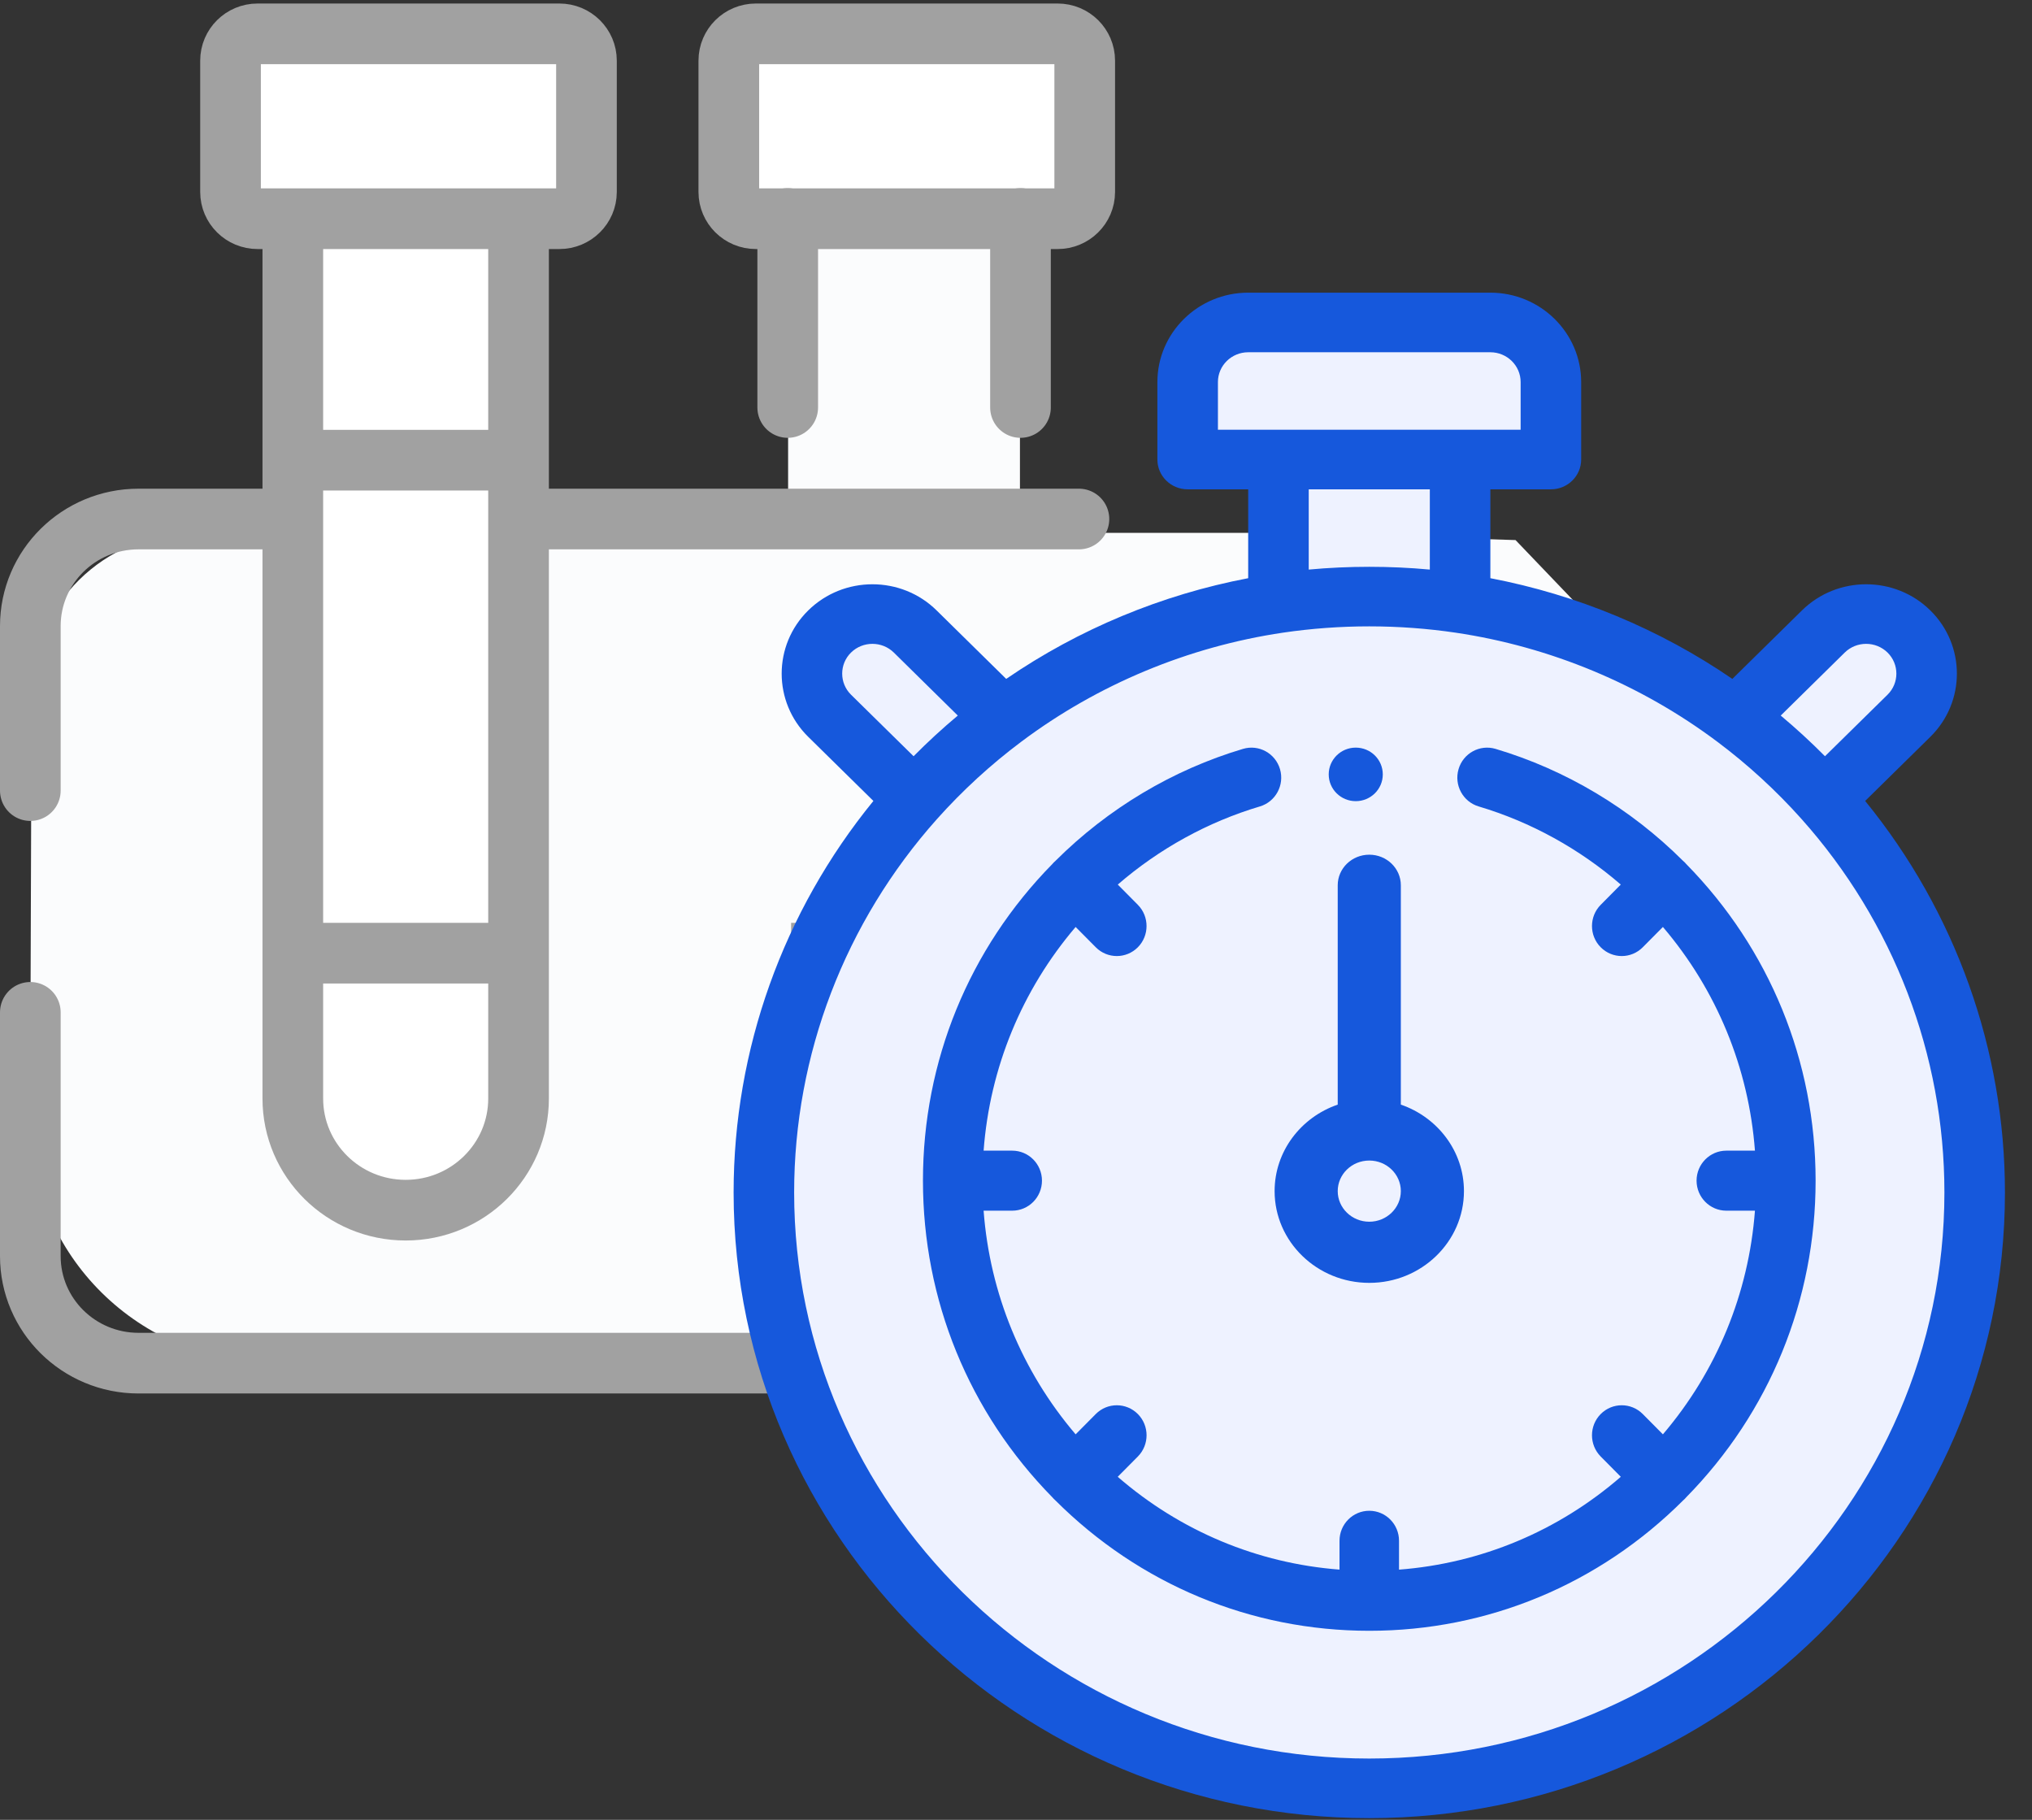
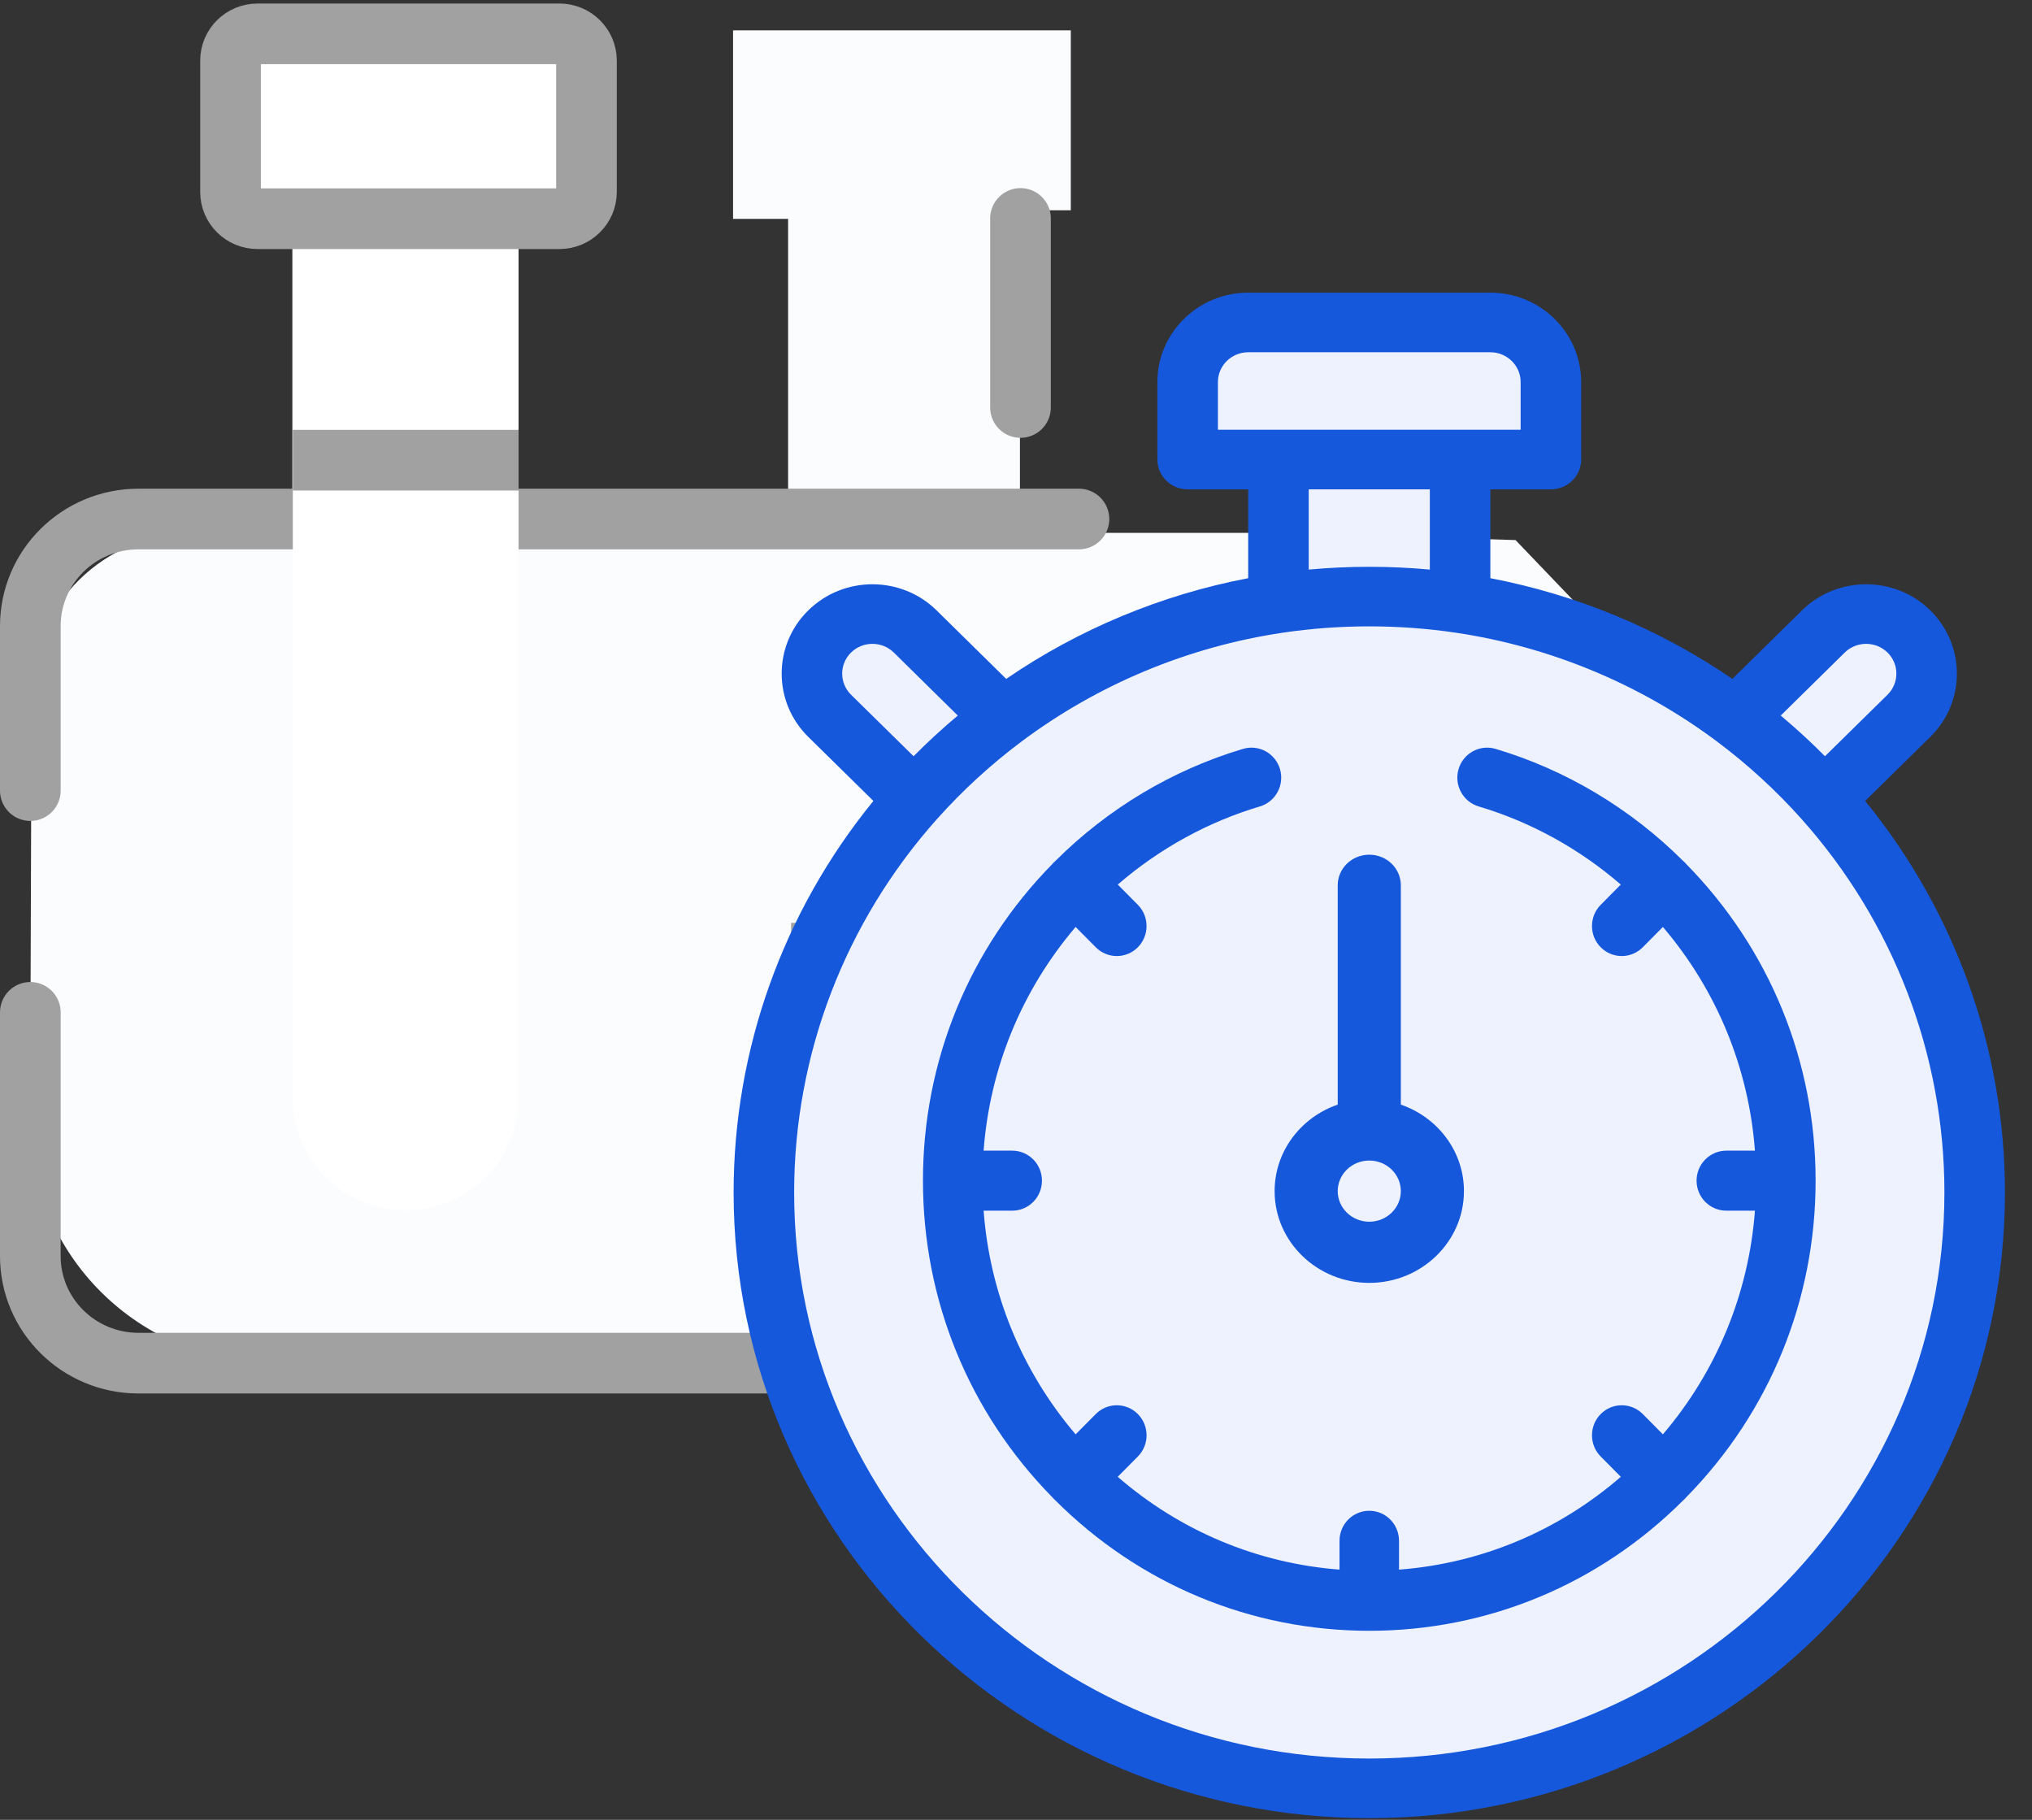
<svg xmlns="http://www.w3.org/2000/svg" width="67px" height="60px" viewBox="0 0 67 60" version="1.1">
  <rect x="0" y="0" width="67" height="60" fill="#333333" stroke="none" />
  <title>TAT-Optimization</title>
  <g id="Page-1" stroke="none" stroke-width="1" fill="none" fill-rule="evenodd">
    <g id="Lab-Data-Management" transform="translate(-307, -9379)">
      <g id="TAT-Optimization" transform="translate(308, 9380)">
        <path d="M0,34.119 L0,36.002 C0,40.388 3.594,43.943 8.027,43.943 L34.307,43.943 L49.477,43.943 C53.91,43.943 57.504,40.388 57.504,36.002 L57.504,25.717 L48.971,16.806 L41.211,16.569 L32.63,16.569 L32.63,5.933 L34.307,5.933 L34.307,0 L23.171,0 L23.171,6.216 L24.986,6.216 L24.986,16.569 L16.069,16.569 L16.069,6.216 L18.198,6.216 L18.198,0 L7.001,0 L7.001,5.933 L8.64,5.933 L8.64,16.569 L5.392,16.569 C2.443,16.569 0.05,18.929 0.041,21.846 L0,34.119 Z" id="Path" fill="#FBFCFD" />
        <path d="M0,32.377 L0,40.414 C0,42.363 1.597,43.943 3.568,43.943 L34.25,43.943" id="Path" stroke="#A1A1A1" stroke-width="2" stroke-linecap="round" />
        <path d="M0,25.066 L0,19.641 C0,17.692 1.597,16.112 3.568,16.112 L34.575,16.112" id="Path" stroke="#A1A1A1" stroke-width="2" stroke-linecap="round" />
        <line x1="25.085" y1="30.426" x2="32.527" y2="30.426" id="Path" stroke="#A1A1A1" stroke-width="2" />
-         <path d="M33.874,0.116 L23.923,0.116 C23.43,0.116 23.031,0.511 23.031,0.999 L23.031,5.329 C23.031,5.816 23.43,6.211 23.923,6.211 L33.874,6.211 C34.367,6.211 34.766,5.816 34.766,5.329 L34.766,0.999 C34.766,0.511 34.367,0.116 33.874,0.116 Z" id="Path" stroke="#A1A1A1" stroke-width="2" fill="#FFFFFF" fill-rule="nonzero" />
-         <line x1="24.973" y1="6.202" x2="24.973" y2="12.435" id="Path" stroke="#A1A1A1" stroke-width="2" stroke-linecap="round" />
        <line x1="32.648" y1="6.202" x2="32.648" y2="12.435" id="Path" stroke="#A1A1A1" stroke-width="2" stroke-linecap="round" />
        <path d="M8.655,6.211 L8.655,35.217 C8.655,37.251 10.321,38.899 12.376,38.899 C14.432,38.899 16.098,37.251 16.098,35.217 L16.098,6.211" id="Path" fill="#FFFFFF" />
-         <path d="M8.655,6.211 L8.655,35.217 C8.655,37.251 10.321,38.899 12.376,38.899 C14.432,38.899 16.098,37.251 16.098,35.217 L16.098,6.211" id="Path" stroke="#A1A1A1" stroke-width="2" />
-         <line x1="8.655" y1="30.426" x2="16.098" y2="30.426" id="Path" stroke="#A1A1A1" stroke-width="2" />
        <line x1="8.655" y1="14.172" x2="16.098" y2="14.172" id="Path" stroke="#A1A1A1" stroke-width="2" />
        <path d="M17.445,0.116 L7.493,0.116 C7,0.116 6.601,0.511 6.601,0.999 L6.601,5.329 C6.601,5.816 7,6.211 7.493,6.211 L17.445,6.211 C17.937,6.211 18.337,5.816 18.337,5.329 L18.337,0.999 C18.337,0.511 17.937,0.116 17.445,0.116 Z" id="Path" stroke="#A1A1A1" stroke-width="2" fill="#FFFFFF" fill-rule="nonzero" />
        <path d="M44.159,57.719 C54.995,57.719 63.78,49.028 63.78,38.307 C63.78,33.269 61.84,28.68 58.659,25.229 C58.195,24.726 63.542,21.476 61.812,19.855 C60.082,18.234 56.227,22.988 55.717,22.619 C53.376,20.928 50.641,19.737 47.674,19.206 C47.097,19.103 47.666,16.569 47.002,14.069 C46.898,13.677 49.924,14.582 50.209,14.028 C50.777,12.922 49.955,10.134 48.468,9.664 C46.98,9.194 39.867,9.042 39.235,9.823 C38.602,10.604 37.656,12.415 38.224,14.166 C38.413,14.749 41.16,13.58 41.056,14.201 C40.648,16.617 41.732,19.037 41.267,19.105 C38.045,19.576 35.077,20.822 32.565,22.645 C31.941,23.097 27.312,17.626 25.7,19.482 C24.088,21.338 30.005,24.852 29.641,25.248 C26.47,28.696 24.537,33.278 24.537,38.307 C24.537,49.028 33.322,57.719 44.159,57.719 Z" id="Path" fill="#EEF2FF" />
        <path d="M60.499,25.407 L62.648,23.293 C63.815,22.144 63.815,20.275 62.648,19.126 C61.481,17.976 59.581,17.976 58.414,19.126 L56.12,21.383 C53.727,19.743 50.999,18.608 48.141,18.063 L48.141,15.133 L50.137,15.133 C50.688,15.133 51.135,14.693 51.135,14.15 L51.135,11.596 C51.135,9.971 49.792,8.649 48.141,8.649 L40.156,8.649 C38.505,8.649 37.162,9.971 37.162,11.596 L37.162,14.15 C37.162,14.693 37.609,15.133 38.16,15.133 L40.156,15.133 L40.156,18.063 C37.298,18.607 34.57,19.743 32.177,21.383 L29.883,19.126 C28.716,17.976 26.817,17.976 25.649,19.126 C24.482,20.274 24.482,22.144 25.649,23.293 L27.798,25.407 C24.819,29.059 23.189,33.607 23.189,38.315 C23.189,49.689 32.591,58.944 44.148,58.944 C55.705,58.944 65.108,49.689 65.108,38.315 C65.108,33.607 63.477,29.059 60.499,25.407 Z M59.825,20.515 C60.215,20.132 60.847,20.132 61.237,20.515 C61.625,20.897 61.625,21.521 61.237,21.904 L59.174,23.933 C58.709,23.464 58.222,23.016 57.715,22.592 L59.825,20.515 Z M39.158,11.596 C39.158,11.054 39.606,10.614 40.156,10.614 L48.141,10.614 C48.691,10.614 49.139,11.054 49.139,11.596 L49.139,13.168 L39.158,13.168 L39.158,11.596 Z M46.145,15.133 L46.145,17.779 C44.821,17.657 43.475,17.657 42.152,17.779 L42.152,15.133 L46.145,15.133 Z M27.06,20.515 C27.449,20.132 28.082,20.132 28.472,20.515 L30.581,22.592 C30.075,23.016 29.587,23.464 29.123,23.933 L27.06,21.904 C26.672,21.521 26.672,20.897 27.06,20.515 Z M44.148,56.979 C33.692,56.979 25.185,48.606 25.185,38.315 C25.185,33.775 26.86,29.402 29.9,25.998 C30.737,25.061 31.672,24.204 32.677,23.452 C35.197,21.564 38.18,20.322 41.302,19.859 C42.237,19.721 43.194,19.651 44.148,19.651 C45.102,19.651 46.06,19.721 46.994,19.859 C50.117,20.322 53.1,21.564 55.62,23.452 C56.625,24.204 57.56,25.061 58.397,25.998 C61.437,29.402 63.112,33.775 63.112,38.315 C63.112,48.606 54.605,56.979 44.148,56.979 Z" id="Shape" fill="#1658DC" />
        <path d="M44.149,41.296 C45.87,41.296 47.27,39.939 47.27,38.271 C47.27,36.956 46.4,35.835 45.189,35.419 L45.189,28.187 C45.189,27.63 44.723,27.179 44.149,27.179 C43.574,27.179 43.108,27.63 43.108,28.187 L43.108,35.419 C41.897,35.835 41.027,36.956 41.027,38.271 C41.027,39.939 42.427,41.296 44.149,41.296 Z M44.149,37.263 C44.722,37.263 45.189,37.715 45.189,38.271 C45.189,38.827 44.722,39.28 44.149,39.28 C43.574,39.28 43.108,38.827 43.108,38.271 C43.108,37.715 43.574,37.263 44.149,37.263 Z" id="Shape" fill="#1658DC" />
        <path d="M54.6,27.488 C54.584,27.47 54.569,27.452 54.552,27.435 C54.533,27.416 54.513,27.399 54.494,27.382 C52.765,25.657 50.629,24.38 48.311,23.69 C47.791,23.536 47.245,23.835 47.092,24.359 C46.939,24.883 47.235,25.433 47.755,25.588 C49.472,26.099 51.075,26.983 52.441,28.164 L51.779,28.832 C51.396,29.218 51.396,29.845 51.779,30.231 C51.971,30.424 52.222,30.521 52.473,30.521 C52.724,30.521 52.975,30.424 53.166,30.231 L53.83,29.562 C55.605,31.644 56.659,34.206 56.865,36.937 L55.921,36.937 C55.38,36.937 54.94,37.38 54.94,37.926 C54.94,38.473 55.38,38.916 55.921,38.916 L56.865,38.916 C56.659,41.647 55.605,44.208 53.83,46.29 L53.166,45.621 C52.783,45.235 52.162,45.235 51.779,45.621 C51.396,46.008 51.396,46.634 51.779,47.021 L52.442,47.69 C50.378,49.48 47.837,50.543 45.129,50.751 L45.129,49.799 C45.129,49.252 44.69,48.81 44.148,48.81 C43.607,48.81 43.167,49.252 43.167,49.799 L43.167,50.75 C40.459,50.543 37.918,49.48 35.854,47.69 L36.518,47.021 C36.901,46.634 36.901,46.008 36.518,45.621 C36.134,45.235 35.513,45.235 35.13,45.621 L34.466,46.29 C32.692,44.208 31.637,41.646 31.432,38.916 L32.375,38.916 C32.917,38.916 33.356,38.473 33.356,37.926 C33.356,37.38 32.917,36.937 32.375,36.937 L31.432,36.937 C31.637,34.206 32.692,31.644 34.466,29.562 L35.13,30.231 C35.321,30.424 35.573,30.521 35.824,30.521 C36.075,30.521 36.326,30.424 36.518,30.231 C36.9,29.845 36.9,29.218 36.518,28.832 L35.856,28.164 C37.222,26.983 38.824,26.099 40.542,25.588 C41.061,25.433 41.358,24.883 41.205,24.359 C41.051,23.835 40.506,23.536 39.986,23.69 C37.668,24.38 35.533,25.656 33.804,27.38 C33.784,27.398 33.764,27.416 33.745,27.435 C33.728,27.451 33.713,27.469 33.698,27.487 C30.946,30.288 29.432,33.992 29.432,37.926 C29.432,41.861 30.946,45.564 33.697,48.364 C33.712,48.382 33.728,48.4 33.745,48.417 C33.762,48.435 33.779,48.45 33.797,48.466 C36.574,51.239 40.247,52.767 44.148,52.767 C48.05,52.767 51.722,51.24 54.499,48.466 C54.517,48.45 54.534,48.435 54.552,48.417 C54.569,48.401 54.583,48.382 54.599,48.365 C57.35,45.565 58.865,41.861 58.865,37.926 C58.865,33.992 57.35,30.288 54.6,27.488 Z" id="Path" fill="#1658DC" />
-         <path d="M43.702,25.414 C44.195,25.414 44.594,25.019 44.594,24.532 C44.594,24.044 44.195,23.649 43.702,23.649 C43.21,23.649 42.811,24.044 42.811,24.532 C42.811,25.019 43.21,25.414 43.702,25.414 Z" id="Path" fill="#1658DC" />
      </g>
    </g>
  </g>
</svg>